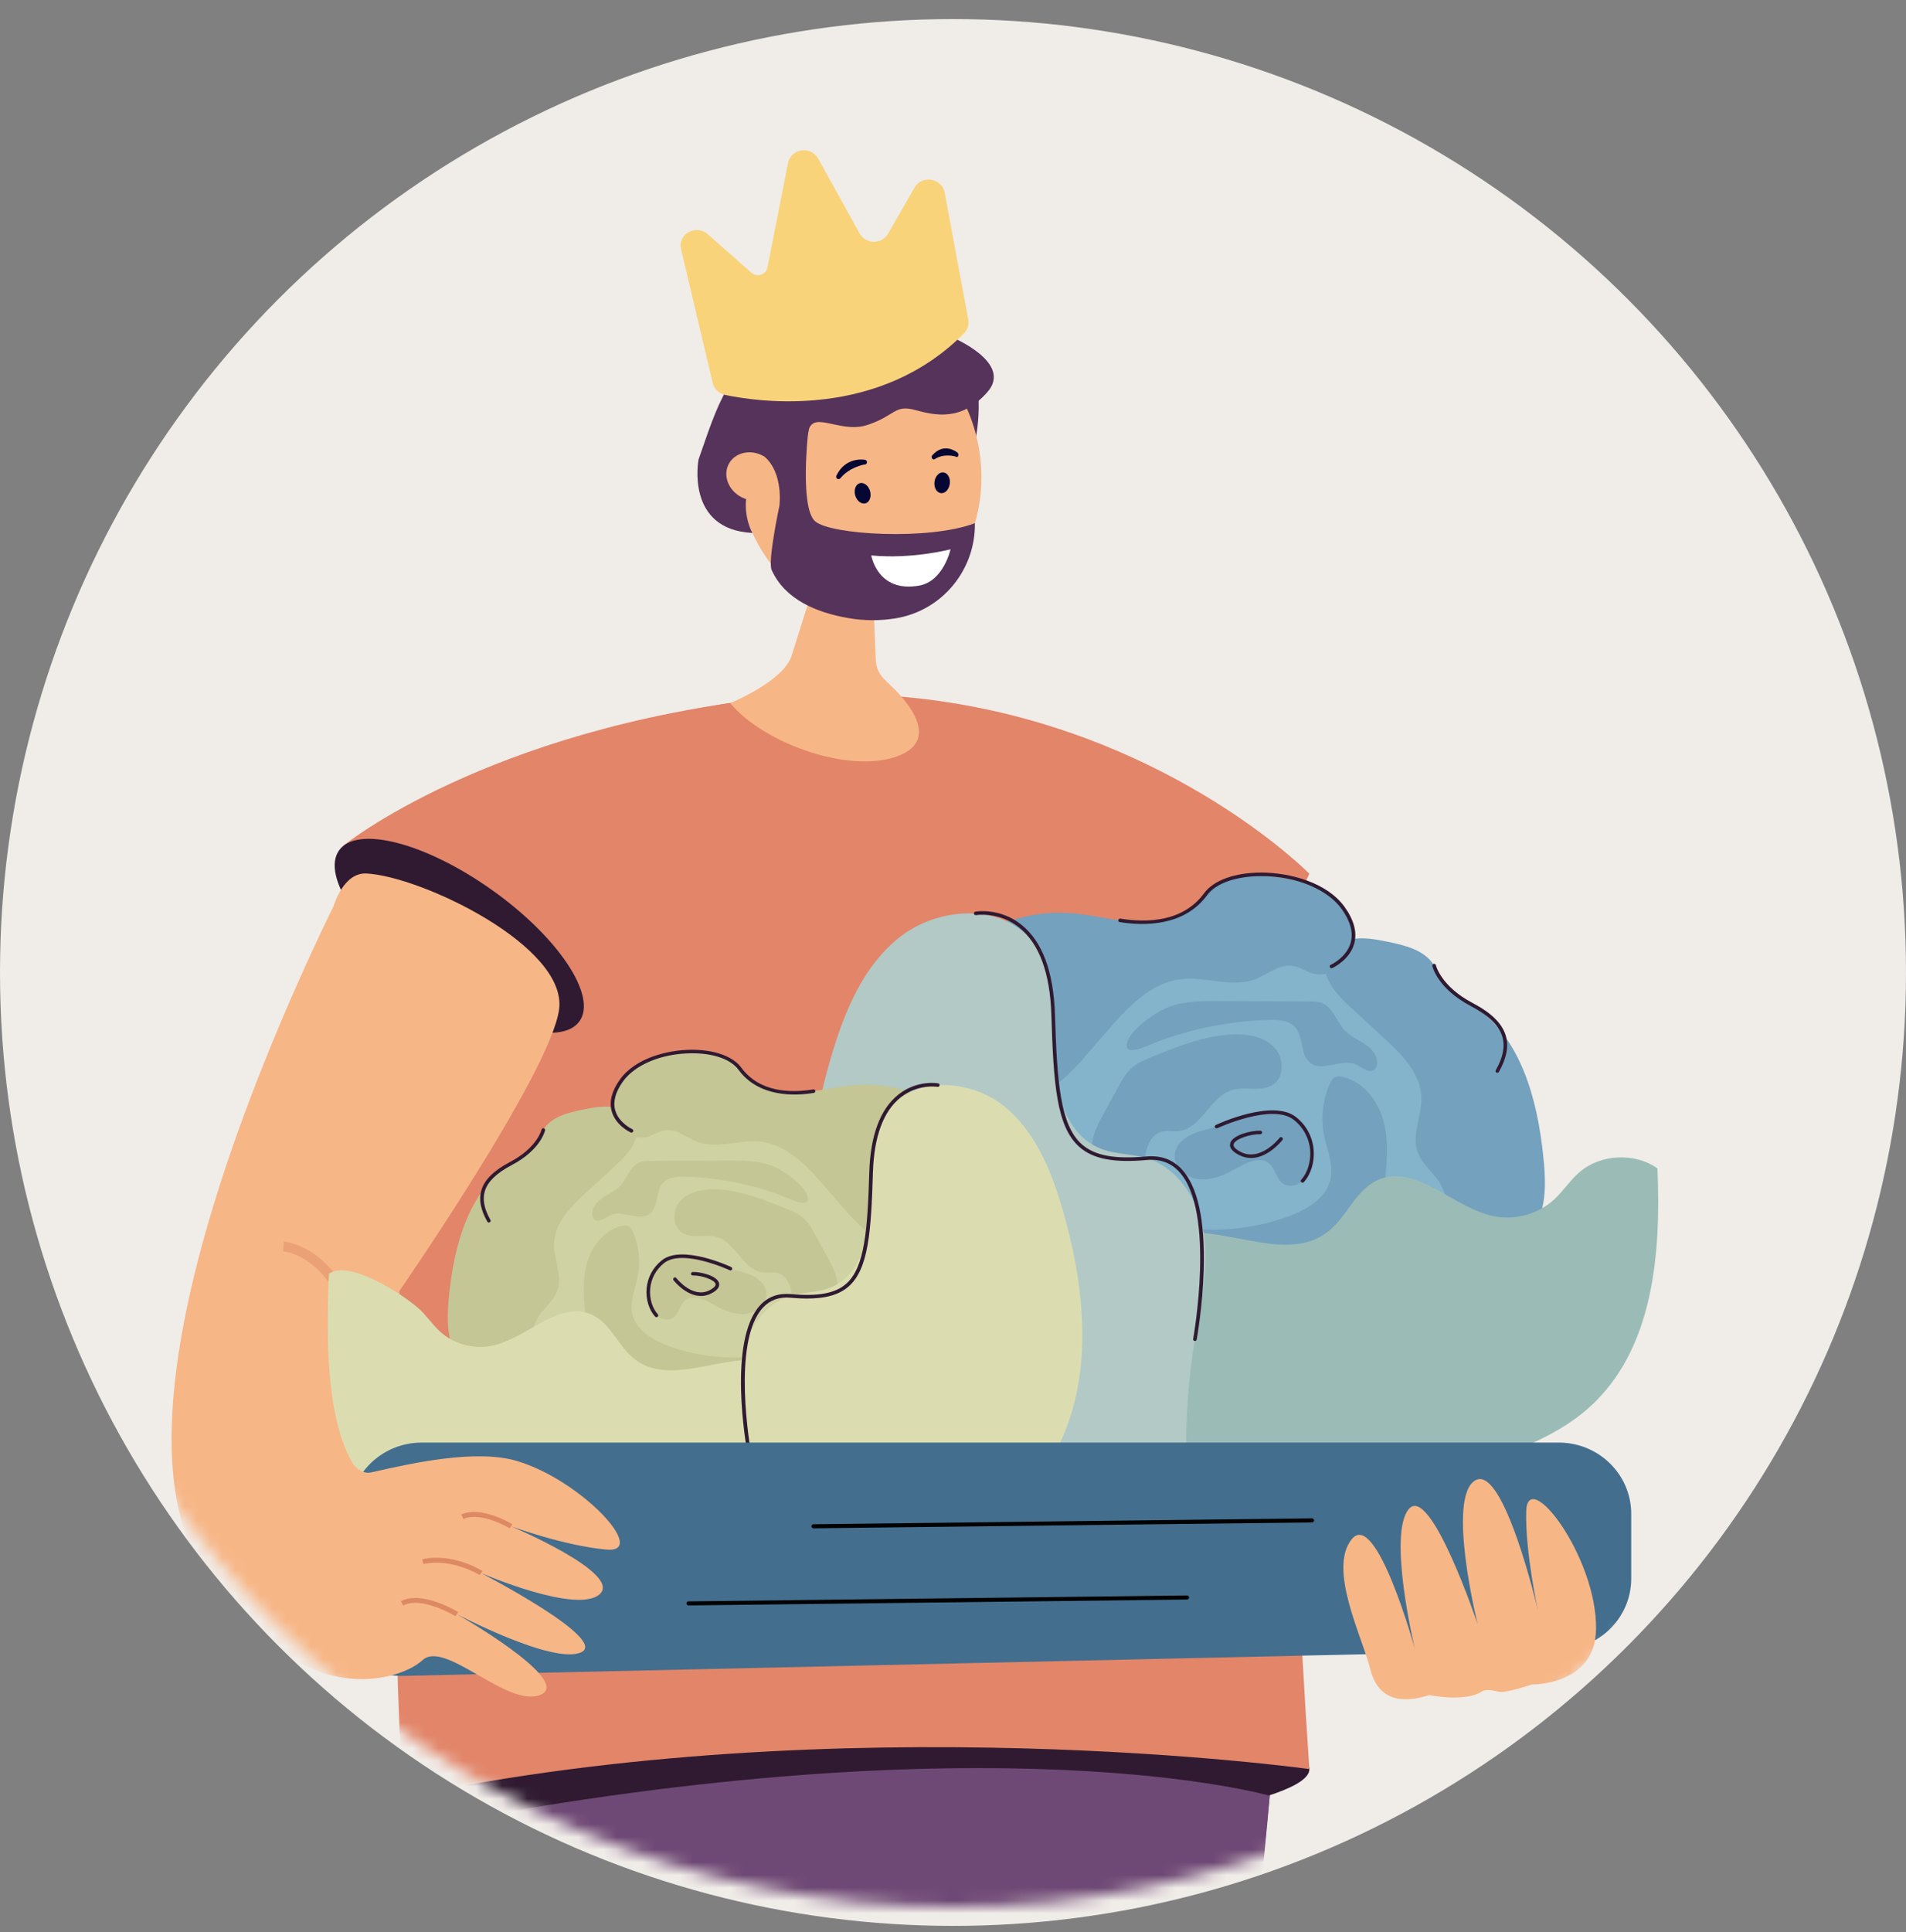
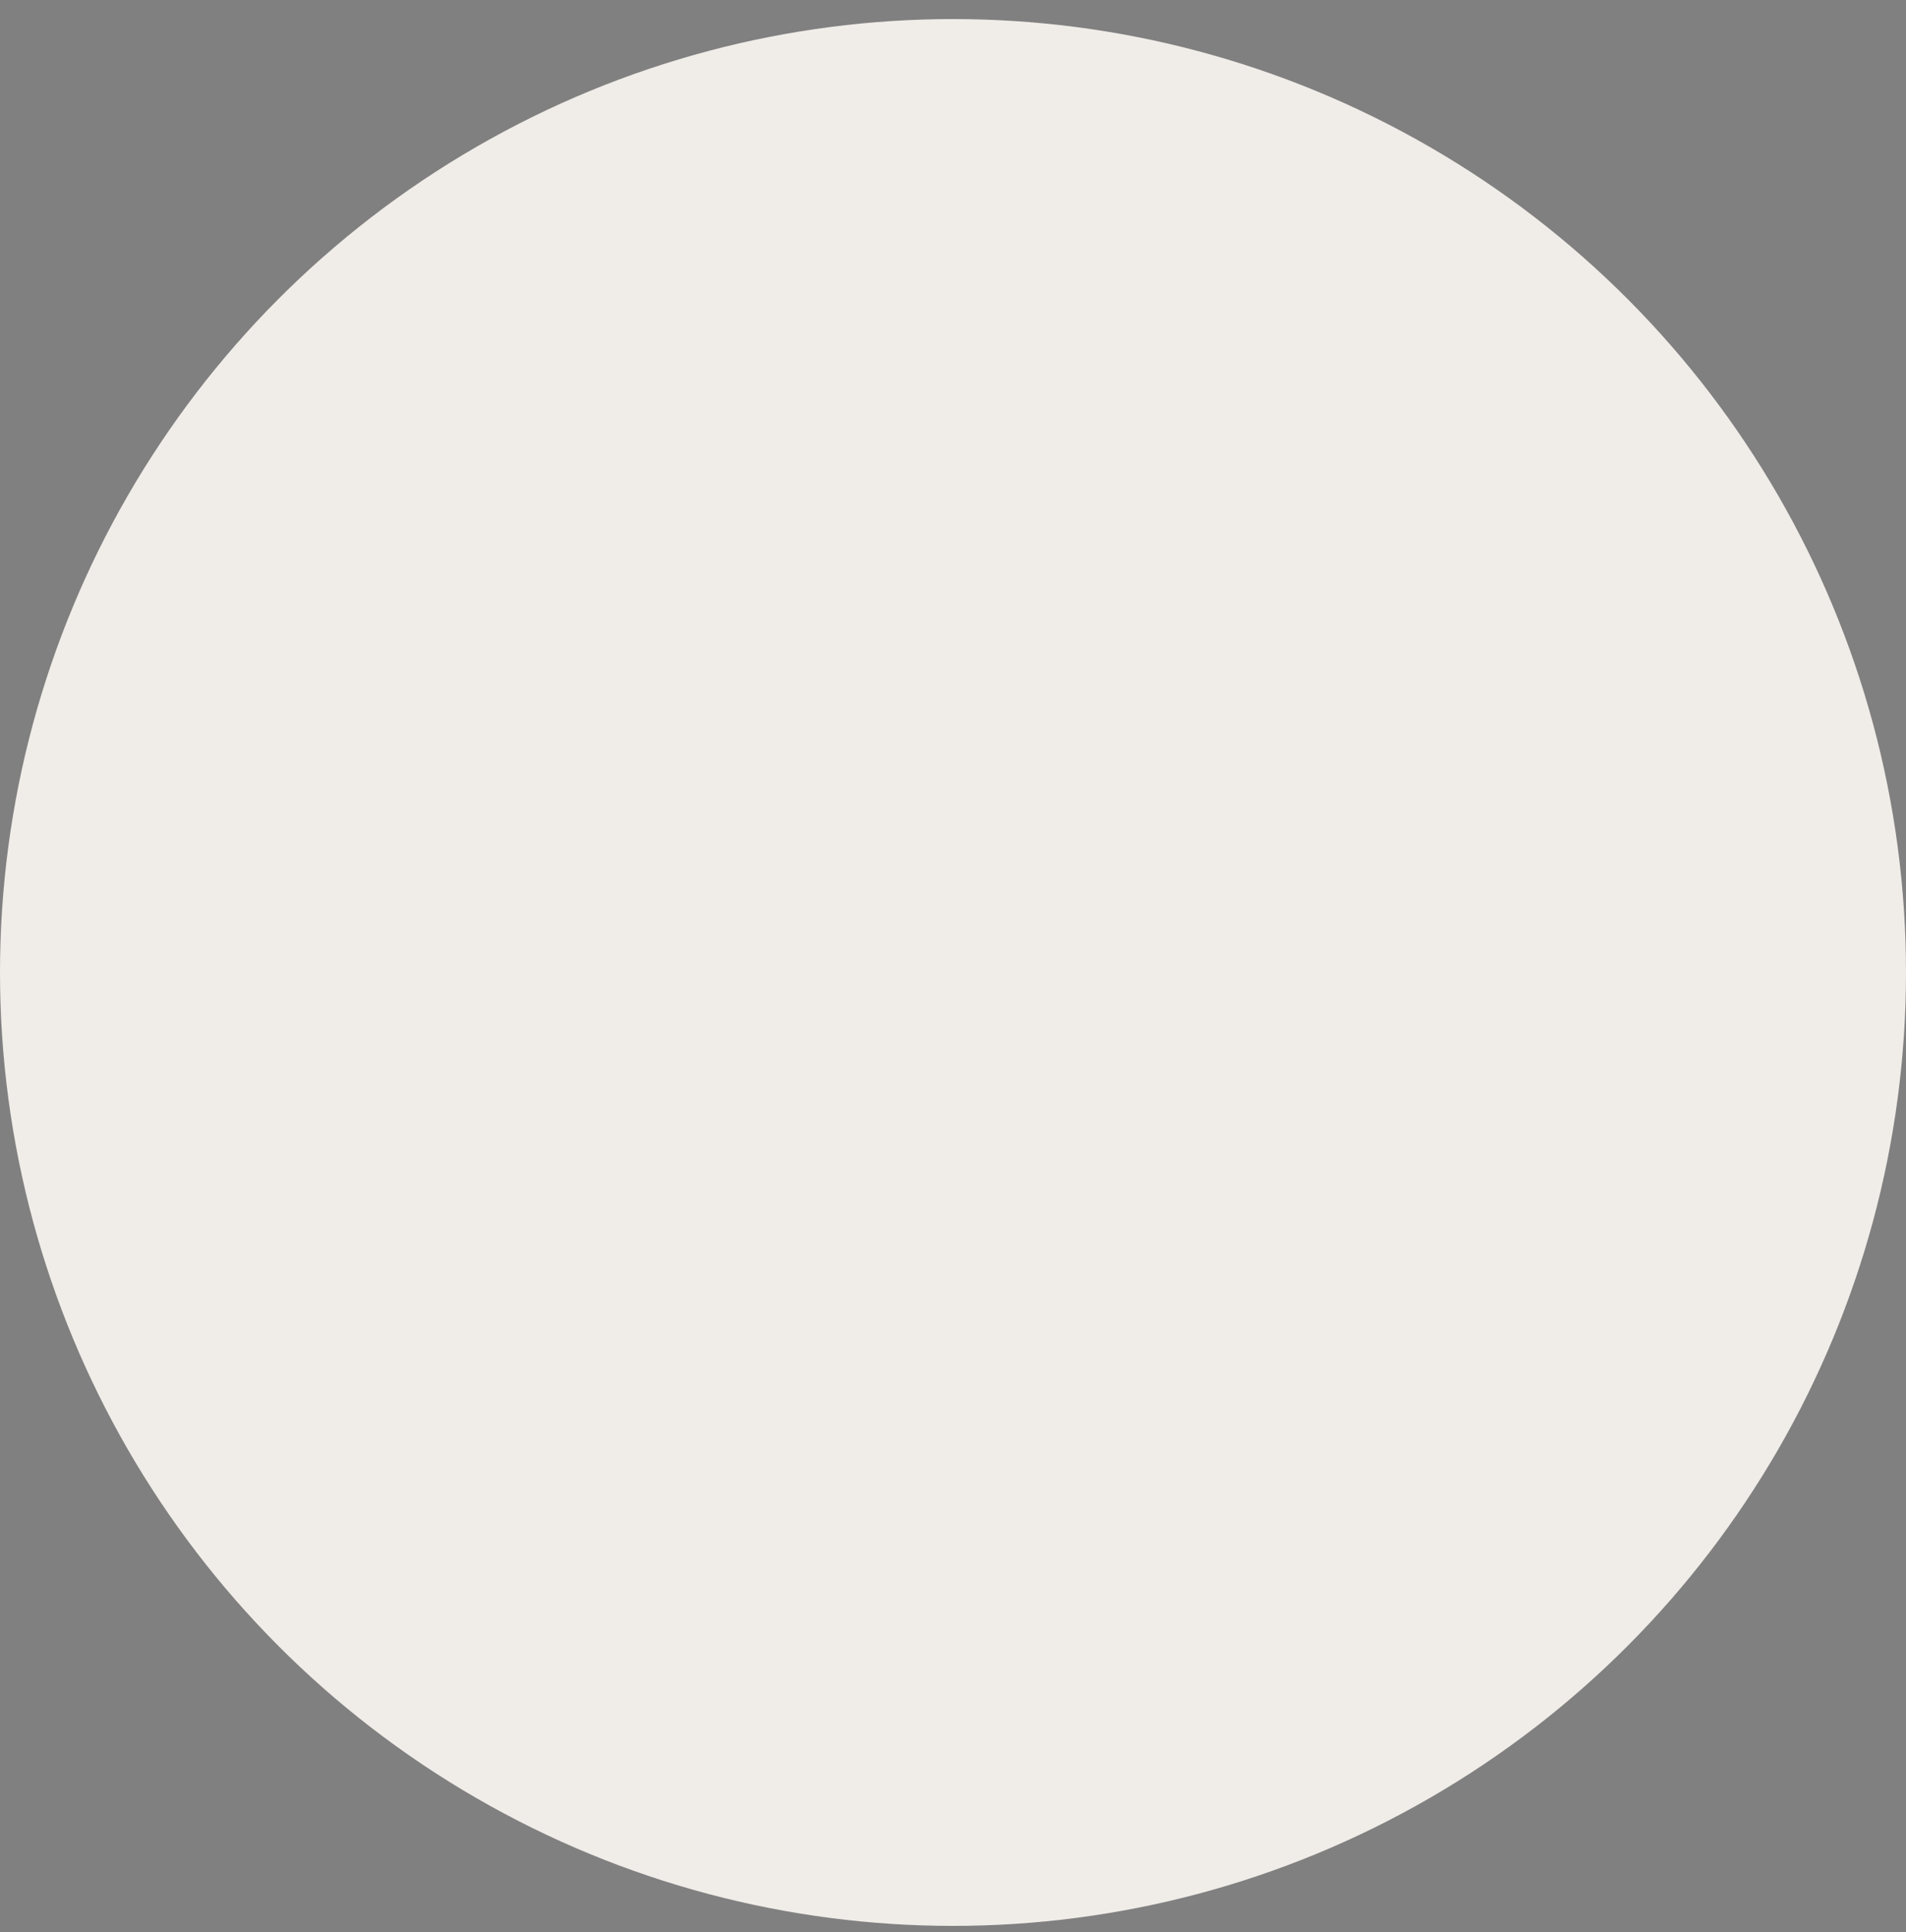
<svg xmlns="http://www.w3.org/2000/svg" width="150" height="152" viewBox="0 0 150 152" fill="none">
  <rect x="0" y="0" width="150" height="152" fill="#808080" stroke="none" />
  <circle cx="75" cy="76.5" r="75" fill="#F0ECE8" />
  <mask id="mask0_4240_33112" style="mask-type:alpha" maskUnits="userSpaceOnUse" x="0" y="0" width="150" height="150">
-     <circle cx="75" cy="75" r="75" fill="#F0ECE8" />
-   </mask>
+     </mask>
  <g mask="url(#mask0_4240_33112)">
    <path d="M27.566 68.665C27.566 68.665 2.256 116.636 19.544 126.974L28.16 118.014C28.16 118.014 27.943 109.858 30.306 104.588C32.672 99.318 39.219 76.024 39.219 76.024C39.219 76.024 34.392 67.758 27.566 68.662V68.665Z" fill="#F7B686" />
    <g opacity="0.5">
      <path d="M27.77 105.478L28.535 105.32C26.997 98.102 22.53 97.683 22.338 97.669L22.279 98.435C22.443 98.449 26.361 98.858 27.77 105.478Z" fill="#E08B65" />
    </g>
    <path d="M101.011 118.427C101.011 118.427 101.668 139.965 94.674 181.278C89.627 211.102 83.667 241.16 80.742 255.569C79.697 260.722 75.286 264.491 70.06 264.697L67.25 264.807C61.598 265.031 57.012 260.259 57.425 254.586L64.517 157.105L66.264 125.02L101.007 118.427H101.011Z" fill="#6F4975" />
    <path d="M69.905 118.427C69.905 118.427 70.562 139.965 63.569 181.278C58.521 211.102 52.562 241.16 49.636 255.569C48.591 260.722 44.18 264.491 38.955 264.697L36.145 264.807C30.493 265.031 25.907 260.259 26.319 254.586L33.411 157.105L35.159 125.02L69.902 118.427H69.905Z" fill="#6F4975" />
    <path d="M31.722 142.03C31.788 144.628 47.776 145.662 67.545 145.054C87.314 144.449 103.113 141.759 103.047 139.162C102.98 136.564 87.07 135.039 67.3 135.644C47.531 136.248 31.656 139.43 31.722 142.03Z" fill="#2F1A31" />
    <path d="M36.559 68.47C36.559 68.47 40.055 54.851 65.85 54.714C103.046 54.514 99.604 88.111 103.043 139.164C103.043 139.164 66.402 134.069 31.701 141.394C31.701 141.394 28.482 89.283 36.559 68.47Z" fill="#E28569" />
    <path d="M27.038 66.514L43.885 75.677C43.885 75.677 80.775 78.968 90.565 77.385C100.359 75.797 103.043 68.73 103.043 68.73C103.043 68.73 92.613 58.125 74.885 55.29C73.221 55.022 71.491 54.823 69.701 54.71C66.696 54.521 63.683 54.559 60.74 54.885C38.272 57.372 27.035 66.514 27.035 66.514H27.038Z" fill="#E28569" />
    <path d="M62.295 51.594L64.242 45.416L64.808 43.62L68.139 33.045L68.576 43.561L68.838 49.876L68.922 51.875C68.978 53.233 69.82 53.518 70.844 54.696C71.26 55.174 73.913 58.07 70.9 59.379C67.146 61.011 60.131 58.541 57.464 55.308C57.485 55.304 61.662 53.593 62.291 51.597L62.295 51.594Z" fill="#F7B686" />
    <path d="M99.93 141.264C99.93 141.264 78.507 135.07 34.142 143.573L33.799 149.846L98.836 152.107L99.93 141.264Z" fill="#6F4975" />
    <path d="M26.684 66.896C25.265 68.889 28.348 73.513 33.573 77.223C38.799 80.934 44.185 82.329 45.604 80.336C47.023 78.343 43.94 73.719 38.715 70.009C33.489 66.298 28.103 64.903 26.684 66.892V66.896Z" fill="#2F1A31" />
-     <path d="M76.722 29.077C76.722 29.077 77.4 31.637 76.722 34.846C76.044 38.054 72.724 30.166 72.724 30.166L76.722 29.077Z" fill="#56335B" />
    <path d="M77.116 35.769C76.288 29.564 71.374 25.084 66.138 25.757C60.902 26.434 57.33 32.01 58.161 38.215C58.99 44.42 63.904 48.9 69.14 48.226C74.376 47.549 77.945 41.973 77.12 35.769H77.116Z" fill="#F7B686" />
-     <path d="M68.143 36.518C68.192 36.487 68.227 36.436 68.234 36.374C68.241 36.267 68.164 36.178 68.056 36.168C67.993 36.164 66.549 35.91 65.822 37.418C65.777 37.514 65.815 37.628 65.91 37.672C66.007 37.721 66.102 37.669 66.168 37.587C66.843 36.769 67.972 36.542 68.024 36.545C68.066 36.549 68.108 36.539 68.143 36.515V36.518Z" fill="#060633" />
+     <path d="M68.143 36.518C68.192 36.487 68.227 36.436 68.234 36.374C68.241 36.267 68.164 36.178 68.056 36.168C67.993 36.164 66.549 35.91 65.822 37.418C66.007 37.721 66.102 37.669 66.168 37.587C66.843 36.769 67.972 36.542 68.024 36.545C68.066 36.549 68.108 36.539 68.143 36.515V36.518Z" fill="#060633" />
    <path d="M67.302 38.96C67.425 39.4 67.785 39.685 68.11 39.596C68.431 39.51 68.596 39.084 68.477 38.644C68.355 38.204 67.995 37.919 67.67 38.009C67.344 38.094 67.184 38.52 67.302 38.96Z" fill="#060633" />
    <path d="M75.311 35.952C75.357 35.945 75.395 35.911 75.416 35.856C75.451 35.763 75.416 35.65 75.343 35.598C75.297 35.567 74.305 34.753 73.368 35.818C73.308 35.887 73.305 36.004 73.364 36.083C73.424 36.165 73.508 36.158 73.578 36.11C74.291 35.643 75.182 35.901 75.217 35.925C75.248 35.945 75.28 35.952 75.311 35.945V35.952Z" fill="#060633" />
    <path d="M73.543 37.904C73.487 38.354 73.711 38.752 74.043 38.794C74.375 38.835 74.693 38.502 74.749 38.051C74.805 37.601 74.585 37.203 74.249 37.162C73.917 37.12 73.599 37.454 73.543 37.904Z" fill="#060633" />
    <path d="M54.974 36.148C54.974 36.148 53.911 41.662 59.214 41.923C59.214 41.923 56.47 37.141 63.576 34.231C63.576 34.231 65.173 24.817 62.052 26.233C57.284 28.397 56.375 32.231 54.974 36.145V36.148Z" fill="#56335B" />
-     <path d="M58.184 39.014C59.152 39.618 60.386 39.419 60.938 38.57C61.49 37.718 61.151 36.536 60.18 35.932C59.212 35.327 57.978 35.523 57.425 36.375C56.873 37.227 57.212 38.409 58.184 39.014Z" fill="#F7B686" />
    <path d="M63.579 34.233C63.579 34.233 62.961 39.923 64.139 40.998C65.317 42.073 73.094 42.537 76.722 41.156C76.781 44.808 74.163 48.034 70.497 48.639C69.284 48.838 68.029 48.842 66.785 48.625C64.243 48.189 61.772 47.155 60.727 44.839C60.409 44.135 61.336 39.799 61.336 39.799C61.336 39.799 61.685 37.253 60.178 35.931C60.178 35.931 61.916 34.395 63.579 34.233Z" fill="#56335B" />
    <path d="M74.805 43.209C74.805 43.209 71.823 44.003 68.569 43.693C68.569 43.693 69.048 46.655 72.341 46.067C74.256 45.724 74.805 43.212 74.805 43.212V43.209Z" fill="white" />
-     <path d="M74.875 26.507C74.875 26.507 79.751 28.51 77.713 30.836C75.675 33.158 73.632 32.689 72 32.249C70.368 31.81 70.45 32.718 68.23 33.44C66.011 34.161 63.725 32.021 63.578 34.237L55.903 34.443C55.903 34.443 58.293 26.349 65.197 25.067C72.1 23.786 74.871 26.51 74.871 26.51L74.875 26.507Z" fill="#56335B" />
    <path d="M88.585 76.665C89.179 76.205 89.78 75.741 90.472 75.439C91.525 74.975 92.709 74.923 93.863 74.879C97.557 74.727 101.392 74.604 104.793 76.029C109.029 77.809 111.898 81.691 114.548 85.395C115.964 87.37 117.418 89.449 117.767 91.84C118.449 96.53 114.485 100.9 109.92 102.429C105.359 103.957 100.375 103.349 95.597 102.721C93.405 102.432 91.213 102.147 89.022 101.858C86.268 101.498 83.384 101.085 81.144 99.471C80.654 99.117 80.193 98.694 79.934 98.155C79.613 97.478 79.651 96.695 79.697 95.949C79.903 92.469 79.274 87.769 80.689 84.591C82.245 81.1 85.978 79.221 88.582 76.662L88.585 76.665Z" fill="#83B4CC" />
    <path d="M113.027 92.645C112.478 91.978 111.807 91.363 111.541 90.546C111.097 89.188 111.912 87.746 111.866 86.316C111.807 84.434 110.311 82.939 108.913 81.651C108 80.809 107.085 79.971 106.172 79.129C105.078 78.119 103.88 76.731 104.404 75.346C104.718 74.515 105.61 73.996 106.504 73.862C107.399 73.725 108.312 73.903 109.196 74.082C110.587 74.36 112.142 74.749 112.866 75.951C113.093 76.329 113.215 76.762 113.446 77.14C113.974 78.009 114.97 78.463 115.83 79.019C119.682 81.527 120.989 86.45 121.454 90.965C121.622 92.579 121.712 94.252 121.153 95.778C120.524 97.492 118.14 100.203 116.026 99.124C114.159 98.172 114.404 94.321 113.027 92.638V92.645Z" fill="#74A1BD" />
    <path d="M86.087 90.932C85.685 89.884 86.237 88.74 86.776 87.757C87.198 86.988 87.618 86.215 88.041 85.445C88.296 84.974 88.562 84.497 88.946 84.122C89.456 83.624 90.145 83.343 90.813 83.075C92.822 82.267 94.881 81.45 97.052 81.374C98.205 81.333 99.46 81.549 100.26 82.367C101.061 83.184 101.124 84.734 100.148 85.346C99.236 85.916 98.009 85.438 96.975 85.741C95.224 86.256 94.563 88.795 92.746 88.977C92.326 89.018 91.893 88.918 91.48 89.011C90.414 89.255 90.075 90.585 90.1 91.66C90.127 92.808 90.334 93.952 90.711 95.037C90.837 95.405 90.994 95.779 91.295 96.03C91.592 96.278 91.987 96.37 92.371 96.442C95.398 97.009 98.579 96.734 101.459 95.666C102.871 95.14 104.346 94.261 104.692 92.818C104.975 91.65 104.43 90.461 104.2 89.279C103.941 87.936 104.102 86.514 104.654 85.256C104.738 85.067 104.836 84.875 105.014 84.768C105.227 84.641 105.496 84.672 105.737 84.734C107.338 85.132 108.46 86.624 108.88 88.194C109.299 89.764 109.142 91.42 108.981 93.034C108.733 95.529 108.278 98.37 106.125 99.71C105.283 100.235 104.283 100.448 103.301 100.62C99.733 101.239 96.08 101.386 92.473 101.063C91.655 100.991 90.82 100.888 90.093 100.514C88.32 99.603 87.845 97.531 87.688 95.735C87.611 94.872 87.775 93.955 87.485 93.13C87.192 92.303 86.398 91.76 86.084 90.939L86.087 90.932Z" fill="#74A1BD" />
-     <path d="M95.739 88.62C95.089 88.84 94.404 88.957 93.782 89.242C93.16 89.527 92.587 90.032 92.468 90.698C92.293 91.688 93.247 92.605 94.257 92.749C95.271 92.894 96.274 92.475 97.165 91.983C97.728 91.674 98.301 91.324 98.941 91.265C100.755 91.097 100.049 93.516 101.79 93.251C102.947 93.079 103.132 91.647 103.083 90.726C102.828 85.944 98.651 87.634 95.739 88.62Z" fill="#74A1BD" />
    <path d="M99.888 80.227C100.604 80.206 101.412 80.254 101.898 80.769C102.635 81.549 102.279 83.02 103.159 83.638C104.145 84.332 105.603 83.229 106.7 83.734C107.203 83.964 107.791 84.504 108.189 84.122C108.276 84.04 108.325 83.93 108.353 83.817C108.507 83.184 108.035 82.566 107.497 82.192C106.959 81.817 106.323 81.57 105.865 81.103C105.18 80.398 104.928 79.227 103.998 78.887C103.705 78.78 103.383 78.777 103.068 78.777C100.653 78.766 98.242 78.76 95.83 78.749C94.435 78.742 92.992 78.749 91.726 79.32C90.814 79.728 89 80.982 88.71 81.999C88.353 83.263 90.398 82.209 91.003 81.982C93.834 80.907 96.854 80.309 99.888 80.23V80.227Z" fill="#74A1BD" />
    <path d="M117.818 114.623C120.429 113.692 123.026 112.548 125.075 110.71C130.129 106.172 130.73 98.634 130.44 91.914C128.643 90.646 125.962 90.777 124.302 92.21C123.551 92.859 123.016 93.718 122.278 94.384C121.024 95.522 119.196 96.016 117.528 95.666C114.306 94.993 111.419 91.481 108.423 92.828C106.672 93.618 106.001 95.741 104.487 96.906C101.363 99.308 96.861 96.618 92.911 96.975C90.796 97.167 88.794 98.328 87.598 100.057C84.264 104.884 87.609 114.692 92.869 117.252C99.622 120.54 111.289 116.949 117.818 114.623Z" fill="#9BBCB6" />
    <path d="M85.835 82.607C86.258 82.119 86.677 81.631 87.1 81.14C88.708 79.274 90.564 77.275 93.035 77.017C94.933 76.821 96.926 77.708 98.715 77.052C99.736 76.677 100.662 75.815 101.739 75.98C102.284 76.066 102.752 76.409 103.28 76.567C104.807 77.021 106.457 75.626 106.594 74.063C106.73 72.499 105.678 71.015 104.322 70.194C102.962 69.37 101.344 69.091 99.76 68.899C98.75 68.775 97.691 68.689 96.74 69.05C95.304 69.596 94.427 71.036 93.112 71.826C90.543 73.372 87.279 72.073 84.276 71.836C81.092 71.585 77.82 72.668 75.433 74.757C74.29 75.76 73.322 77.031 73.014 78.505C72.707 79.979 73.172 81.669 74.413 82.552C75.454 83.294 76.817 83.397 77.852 84.156C78.575 84.686 79.026 85.977 79.907 86.266C82.113 86.977 84.619 84.016 85.832 82.607H85.835Z" fill="#74A1BD" />
    <path d="M79.049 118.799C77.221 118.463 75.306 118.088 73.873 116.92C72.433 115.745 71.706 113.955 70.769 112.358C69.483 110.162 67.735 108.252 66.435 106.067C62.429 99.32 63.184 90.81 65.362 83.296C66.403 79.713 67.868 76.023 70.832 73.7C73.799 71.378 78.658 71.034 81.115 73.879C83.121 76.201 82.88 79.593 82.915 82.636C82.95 85.684 83.796 89.288 86.69 90.384C87.823 90.813 89.084 90.762 90.241 91.112C92.863 91.909 94.446 94.647 94.782 97.324C95.117 100 94.474 102.687 94.037 105.349C93.628 107.854 93.397 110.386 93.356 112.925C93.324 114.752 94.09 117.937 92.88 119.559C90.57 122.654 82.223 119.387 79.042 118.803L79.049 118.799Z" fill="#B2C9C6" />
    <path d="M94.04 105.488C94.106 105.488 94.166 105.44 94.18 105.375C94.183 105.351 94.644 102.812 94.732 99.916C94.847 96.003 94.263 93.33 92.995 91.973C92.282 91.207 91.352 90.873 90.23 90.973C87.727 91.2 86.165 90.911 85.155 90.032C83.421 88.523 83.187 85.019 83.026 79.845C82.921 76.444 82.03 74.056 80.38 72.74C78.689 71.394 76.84 71.699 76.763 71.713C76.686 71.727 76.633 71.799 76.647 71.874C76.661 71.95 76.735 72.002 76.811 71.988C76.829 71.988 78.619 71.689 80.205 72.96C81.785 74.224 82.642 76.543 82.743 79.855C82.911 85.26 83.141 88.654 84.966 90.241C86.039 91.176 87.671 91.485 90.254 91.251C91.285 91.159 92.135 91.464 92.785 92.162C95.7 95.285 93.917 105.227 93.9 105.327C93.886 105.402 93.938 105.475 94.015 105.488C94.022 105.488 94.033 105.488 94.04 105.488Z" fill="#2F1A31" />
    <path d="M102.505 93.035C102.544 93.035 102.582 93.021 102.61 92.99C103.166 92.382 103.459 91.413 103.382 90.454C103.299 89.431 102.806 88.513 101.995 87.874C100.167 86.428 95.864 88.41 95.682 88.496C95.612 88.531 95.581 88.613 95.616 88.682C95.651 88.75 95.735 88.781 95.805 88.747C95.847 88.726 100.128 86.754 101.82 88.091C102.572 88.682 103.026 89.53 103.103 90.478C103.176 91.361 102.907 92.255 102.404 92.804C102.351 92.863 102.355 92.949 102.414 93C102.442 93.024 102.474 93.035 102.509 93.035H102.505Z" fill="#2F1A31" />
    <path d="M98.448 91.095C99.825 91.095 100.915 89.69 100.929 89.672C100.975 89.611 100.964 89.525 100.901 89.477C100.838 89.432 100.751 89.442 100.702 89.504C100.688 89.525 99.195 91.438 97.616 90.604C97.34 90.459 97.025 90.236 97.084 90.009C97.196 89.594 98.398 89.205 99.178 89.222C99.258 89.226 99.321 89.164 99.325 89.088C99.328 89.013 99.265 88.948 99.189 88.944C98.448 88.924 96.99 89.288 96.815 89.937C96.728 90.26 96.955 90.566 97.486 90.847C97.815 91.023 98.14 91.091 98.451 91.091L98.448 91.095Z" fill="#2F1A31" />
    <path d="M104.789 76.165C104.81 76.165 104.827 76.161 104.848 76.151C104.904 76.127 106.215 75.526 106.575 74.23C106.816 73.361 106.568 72.396 105.834 71.365C104.422 69.379 101.447 68.658 99.333 68.641H99.263C97.187 68.641 95.509 69.245 94.761 70.266C93.104 72.533 90.259 72.602 88.169 72.262C88.095 72.251 88.018 72.299 88.008 72.379C87.994 72.454 88.046 72.526 88.123 72.537C89.899 72.825 93.156 72.935 94.992 70.427C95.694 69.469 97.316 68.909 99.329 68.919C102.028 68.936 104.488 69.96 105.6 71.523C106.281 72.482 106.515 73.368 106.299 74.155C105.974 75.323 104.74 75.893 104.729 75.897C104.659 75.927 104.628 76.01 104.659 76.082C104.684 76.134 104.733 76.165 104.789 76.165Z" fill="#2F1A31" />
    <path d="M117.84 84.389C117.889 84.389 117.938 84.362 117.962 84.317C118.574 83.231 118.749 82.297 118.501 81.462C118.214 80.51 117.365 79.672 115.897 78.903C113.39 77.583 113.006 75.945 113.002 75.927C112.985 75.852 112.912 75.804 112.835 75.821C112.758 75.838 112.709 75.91 112.726 75.986C112.74 76.058 113.128 77.762 115.764 79.15C117.162 79.885 117.966 80.668 118.231 81.545C118.459 82.307 118.291 83.17 117.718 84.186C117.679 84.255 117.704 84.338 117.773 84.376C117.794 84.386 117.819 84.393 117.843 84.393L117.84 84.389Z" fill="#2F1A31" />
    <path d="M63.656 89.498C63.146 89.103 62.625 88.701 62.031 88.443C61.122 88.045 60.105 88 59.112 87.959C55.932 87.832 52.629 87.722 49.703 88.952C46.054 90.484 43.586 93.827 41.304 97.015C40.088 98.716 38.833 100.506 38.532 102.564C37.945 106.6 41.36 110.362 45.289 111.678C49.217 112.994 53.506 112.472 57.62 111.929C59.507 111.682 61.395 111.434 63.282 111.187C65.652 110.874 68.137 110.52 70.063 109.129C70.486 108.823 70.885 108.462 71.105 107.995C71.381 107.411 71.349 106.738 71.311 106.095C71.133 103.1 71.674 99.052 70.458 96.318C69.119 93.311 65.904 91.693 63.663 89.491L63.656 89.498Z" fill="#CFD3A3" />
    <path d="M42.604 103.259C43.076 102.685 43.656 102.156 43.883 101.452C44.264 100.284 43.565 99.04 43.604 97.813C43.656 96.192 44.942 94.907 46.148 93.797C46.935 93.072 47.721 92.351 48.508 91.626C49.451 90.757 50.482 89.561 50.031 88.369C49.759 87.651 48.993 87.204 48.221 87.091C47.448 86.974 46.666 87.129 45.904 87.28C44.705 87.52 43.366 87.853 42.744 88.891C42.548 89.218 42.443 89.588 42.244 89.915C41.79 90.664 40.93 91.052 40.192 91.533C36.879 93.691 35.75 97.93 35.348 101.819C35.205 103.207 35.124 104.65 35.606 105.963C36.148 107.44 38.2 109.773 40.021 108.842C41.629 108.02 41.416 104.705 42.604 103.259Z" fill="#C4C695" />
    <path d="M65.799 101.786C66.145 100.885 65.67 99.899 65.205 99.051C64.842 98.388 64.478 97.725 64.118 97.062C63.898 96.656 63.671 96.247 63.339 95.924C62.898 95.495 62.307 95.251 61.731 95.021C60.001 94.327 58.225 93.623 56.358 93.557C55.362 93.519 54.286 93.709 53.597 94.413C52.905 95.117 52.853 96.45 53.692 96.976C54.475 97.467 55.534 97.055 56.425 97.316C57.931 97.759 58.501 99.948 60.067 100.102C60.431 100.136 60.801 100.051 61.157 100.133C62.077 100.343 62.367 101.487 62.346 102.414C62.322 103.404 62.143 104.386 61.818 105.321C61.71 105.637 61.574 105.96 61.315 106.176C61.06 106.389 60.717 106.468 60.389 106.53C57.785 107.018 55.044 106.784 52.563 105.86C51.346 105.407 50.078 104.651 49.777 103.411C49.536 102.404 50.004 101.38 50.2 100.363C50.423 99.205 50.284 97.982 49.808 96.9C49.739 96.739 49.651 96.57 49.497 96.481C49.316 96.374 49.081 96.398 48.875 96.45C47.498 96.794 46.53 98.079 46.17 99.429C45.81 100.779 45.943 102.205 46.082 103.596C46.296 105.743 46.687 108.19 48.54 109.344C49.263 109.797 50.126 109.979 50.972 110.127C54.045 110.656 57.187 110.787 60.294 110.509C60.997 110.447 61.717 110.357 62.342 110.034C63.866 109.251 64.275 107.468 64.412 105.919C64.478 105.176 64.335 104.386 64.586 103.675C64.838 102.964 65.523 102.493 65.792 101.786H65.799Z" fill="#C4C695" />
    <path d="M57.485 99.794C58.044 99.983 58.635 100.083 59.17 100.33C59.705 100.574 60.201 101.011 60.302 101.584C60.453 102.436 59.631 103.223 58.761 103.35C57.891 103.474 57.024 103.113 56.258 102.691C55.773 102.423 55.283 102.12 54.727 102.072C53.165 101.928 53.773 104.01 52.274 103.783C51.278 103.635 51.12 102.402 51.162 101.608C51.383 97.489 54.976 98.946 57.485 99.794Z" fill="#C4C695" />
    <path d="M53.921 92.567C53.302 92.549 52.61 92.587 52.191 93.034C51.558 93.704 51.862 94.972 51.103 95.504C50.254 96.102 48.999 95.15 48.056 95.586C47.622 95.786 47.115 96.249 46.773 95.923C46.699 95.854 46.657 95.755 46.633 95.659C46.5 95.116 46.906 94.583 47.37 94.26C47.835 93.937 48.381 93.728 48.776 93.322C49.366 92.718 49.583 91.708 50.383 91.416C50.635 91.323 50.911 91.323 51.184 91.319C53.264 91.309 55.34 91.302 57.419 91.295C58.618 91.292 59.863 91.295 60.953 91.787C61.74 92.141 63.302 93.216 63.55 94.095C63.858 95.184 62.096 94.278 61.575 94.078C59.139 93.154 56.539 92.639 53.928 92.57L53.921 92.567Z" fill="#C4C695" />
    <path d="M38.479 122.182C36.232 121.382 33.428 117.919 31.066 117.547C25.466 116.665 25.637 105.987 25.889 100.198C27.434 99.105 31.468 101.651 32.897 102.884C33.544 103.444 34.005 104.183 34.638 104.757C35.718 105.736 37.291 106.162 38.727 105.86C41.503 105.279 43.988 102.256 46.567 103.417C48.074 104.097 48.65 105.925 49.958 106.928C52.645 108.996 56.525 106.677 59.923 106.986C61.744 107.151 63.467 108.155 64.498 109.639C67.371 113.792 64.491 122.237 59.961 124.443C54.145 127.274 44.103 124.185 38.479 122.179V122.182Z" fill="#DBDDB1" />
    <path d="M66.011 94.618C65.648 94.196 65.288 93.776 64.924 93.354C63.54 91.749 61.943 90.028 59.814 89.805C58.178 89.637 56.465 90.399 54.924 89.836C54.043 89.513 53.246 88.771 52.32 88.915C51.848 88.987 51.446 89.286 50.992 89.42C49.678 89.808 48.255 88.609 48.14 87.263C48.021 85.919 48.926 84.641 50.097 83.934C51.268 83.226 52.663 82.982 54.026 82.817C54.896 82.71 55.808 82.638 56.626 82.948C57.864 83.418 58.619 84.659 59.748 85.335C61.96 86.665 64.77 85.548 67.353 85.346C70.097 85.129 72.914 86.06 74.966 87.86C75.948 88.723 76.784 89.819 77.046 91.09C77.311 92.361 76.909 93.814 75.84 94.574C74.942 95.213 73.771 95.302 72.879 95.955C72.254 96.412 71.869 97.525 71.111 97.769C69.209 98.38 67.056 95.831 66.011 94.618Z" fill="#C4C695" />
    <path d="M71.863 125.783C73.436 125.495 75.086 125.172 76.32 124.165C77.56 123.155 78.186 121.613 78.99 120.238C80.098 118.349 81.601 116.707 82.719 114.82C86.169 109.011 85.519 101.683 83.642 95.213C82.747 92.128 81.486 88.954 78.931 86.951C76.376 84.951 72.192 84.656 70.077 87.106C68.35 89.105 68.557 92.025 68.525 94.647C68.494 97.271 67.767 100.374 65.275 101.315C64.299 101.683 63.212 101.638 62.216 101.94C59.958 102.628 58.595 104.984 58.309 107.29C58.018 109.595 58.574 111.907 58.948 114.199C59.301 116.353 59.497 118.534 59.535 120.719C59.563 122.293 58.903 125.035 59.944 126.429C61.933 129.095 69.119 126.282 71.856 125.777L71.863 125.783Z" fill="#DBDDB1" />
    <path d="M58.952 114.338C58.952 114.338 58.969 114.338 58.976 114.338C59.053 114.325 59.106 114.253 59.092 114.177C59.074 114.091 57.543 105.543 60.046 102.86C60.602 102.262 61.329 102.001 62.206 102.084C64.436 102.286 65.844 102.015 66.774 101.211C68.351 99.84 68.553 96.913 68.697 92.254C68.784 89.406 69.518 87.414 70.878 86.328C72.241 85.242 73.765 85.497 73.779 85.497C73.856 85.51 73.929 85.459 73.943 85.383C73.957 85.308 73.905 85.236 73.828 85.222C73.761 85.208 72.16 84.943 70.696 86.108C69.27 87.245 68.501 89.307 68.41 92.241C68.274 96.69 68.071 99.703 66.585 100.995C65.722 101.747 64.38 101.994 62.23 101.798C61.259 101.713 60.455 102.001 59.833 102.664C57.236 105.451 58.742 113.864 58.809 114.218C58.822 114.287 58.882 114.332 58.948 114.332L58.952 114.338Z" fill="#2F1A31" />
    <path d="M51.662 103.615C51.697 103.615 51.729 103.601 51.757 103.58C51.816 103.529 51.819 103.439 51.767 103.384C51.337 102.914 51.106 102.151 51.169 101.395C51.236 100.584 51.627 99.859 52.267 99.355C53.714 98.21 57.388 99.904 57.422 99.921C57.492 99.956 57.576 99.921 57.611 99.856C57.646 99.787 57.611 99.705 57.545 99.671C57.388 99.598 53.672 97.884 52.089 99.138C51.386 99.695 50.96 100.488 50.886 101.375C50.82 102.203 51.075 103.048 51.557 103.573C51.585 103.604 51.624 103.618 51.662 103.618V103.615Z" fill="#2F1A31" />
    <path d="M55.159 101.949C55.428 101.949 55.712 101.887 55.998 101.736C56.467 101.488 56.662 101.217 56.585 100.928C56.431 100.358 55.156 100.045 54.52 100.059C54.443 100.059 54.38 100.124 54.383 100.2C54.383 100.275 54.443 100.341 54.53 100.334C55.18 100.32 56.222 100.657 56.313 100.997C56.365 101.189 56.054 101.385 55.865 101.485C54.516 102.196 53.247 100.561 53.233 100.543C53.188 100.482 53.097 100.468 53.034 100.516C52.971 100.561 52.961 100.65 53.006 100.712C53.017 100.726 53.964 101.945 55.159 101.945V101.949Z" fill="#2F1A31" />
    <path d="M49.698 89.093C49.751 89.093 49.803 89.062 49.828 89.01C49.859 88.942 49.828 88.859 49.758 88.825C49.747 88.822 48.692 88.334 48.416 87.337C48.23 86.668 48.433 85.908 49.013 85.091C49.968 83.747 52.082 82.871 54.396 82.857C56.133 82.837 57.517 83.328 58.115 84.149C59.702 86.317 62.512 86.224 64.046 85.974C64.123 85.96 64.176 85.888 64.162 85.812C64.148 85.736 64.071 85.685 63.998 85.699C62.201 85.991 59.761 85.929 58.342 83.988C57.696 83.105 56.245 82.579 54.452 82.579H54.392C52.565 82.593 49.999 83.215 48.779 84.933C48.146 85.826 47.93 86.661 48.139 87.416C48.454 88.54 49.59 89.062 49.635 89.083C49.653 89.093 49.674 89.096 49.695 89.096L49.698 89.093Z" fill="#2F1A31" />
    <path d="M38.47 96.17C38.494 96.17 38.515 96.163 38.54 96.153C38.61 96.115 38.634 96.029 38.596 95.964C38.103 95.095 37.96 94.353 38.155 93.703C38.379 92.954 39.071 92.284 40.27 91.652C42.545 90.457 42.881 88.979 42.895 88.917C42.912 88.842 42.863 88.77 42.786 88.752C42.71 88.735 42.636 88.783 42.619 88.859C42.619 88.873 42.287 90.278 40.137 91.408C38.868 92.075 38.131 92.8 37.886 93.624C37.669 94.349 37.82 95.16 38.351 96.098C38.376 96.142 38.424 96.17 38.473 96.17H38.47Z" fill="#2F1A31" />
    <path d="M122.8 129.782L31.731 131.833C28.036 131.916 25.24 128.58 26.03 125.031L27.617 117.888C28.19 115.315 30.507 113.48 33.188 113.48H122.671C125.82 113.48 128.375 115.988 128.375 119.087V124.179C128.375 127.226 125.9 129.714 122.804 129.782H122.8Z" fill="#436E8E" />
    <path d="M26.05 111.617C26.05 111.617 27.357 116.245 29.21 115.826C32.464 115.087 37.497 113.964 40.723 114.939C45.788 116.472 51.076 122.192 47.735 121.897C44.39 121.601 40.223 120.065 40.223 120.065C40.223 120.065 48.972 123.759 47.207 125.394C45.442 127.029 37.867 123.748 37.867 123.748C37.867 123.748 47.92 128.957 45.742 129.974C43.565 130.991 35.959 126.978 35.959 126.978C35.959 126.978 45.113 132.193 42.558 133.313C40.003 134.433 35.022 128.957 33.257 130.592C31.492 132.227 24.687 134.059 19.308 126.978L26.057 111.617H26.05Z" fill="#F7B686" />
    <path d="M40.118 120.227L40.324 119.901C40.226 119.842 37.892 118.437 36.301 119.138L36.462 119.488C37.867 118.873 40.097 120.213 40.121 120.227H40.118Z" fill="#DD8964" />
    <path d="M37.755 123.907L37.969 123.584C37.874 123.526 35.637 122.127 33.233 122.66L33.32 123.034C35.56 122.536 37.735 123.893 37.759 123.907H37.755Z" fill="#DD8964" />
    <path d="M35.849 127.14L36.055 126.813C35.939 126.741 33.178 125.078 31.549 125.965L31.738 126.301C33.171 125.521 35.821 127.122 35.849 127.14Z" fill="#DD8964" />
    <path d="M26.286 71.194C26.286 71.194 27.034 68.624 28.834 68.713C33.13 68.926 44.657 74.43 44 79.398C43.343 84.366 31.316 101.726 31.316 101.726L27.475 98.053L26.286 71.197V71.194Z" fill="#F7B686" />
    <path d="M120.586 132.507C120.586 132.507 125.56 132.593 125.609 128.13C125.668 122.444 120.198 115.301 120.111 118.902C120.03 122.097 121.027 126.659 121.027 126.659C121.027 126.659 118.335 115.092 116.084 116.462C113.83 117.833 116.284 127.748 116.284 127.748C116.284 127.748 112.582 116.727 110.88 118.699C109.178 120.671 111.345 129.69 111.345 129.69C111.345 129.69 108.318 118.727 106.395 121.063C104.473 123.399 107.206 128.755 107.835 131.284C108.43 133.675 110.191 134.07 112.498 133.342C112.498 133.342 115.221 133.926 116.605 133.074C117.136 132.747 117.842 133.149 118.279 133.094C119.115 132.995 120.583 132.503 120.583 132.503L120.586 132.507Z" fill="#F7B686" />
    <path d="M64.026 120.224L103.253 119.76C103.344 119.76 103.414 119.688 103.414 119.598C103.414 119.513 103.341 119.44 103.25 119.44L64.022 119.904C63.931 119.904 63.861 119.976 63.861 120.066C63.861 120.152 63.935 120.224 64.026 120.224Z" fill="#020202" />
    <path d="M54.19 126.291L93.417 125.827C93.508 125.827 93.578 125.755 93.578 125.666C93.578 125.577 93.505 125.508 93.414 125.508L54.186 125.972C54.096 125.972 54.026 126.044 54.026 126.133C54.026 126.222 54.099 126.291 54.19 126.291Z" fill="#020202" />
    <path d="M57.075 31.07C59.847 31.648 69.196 32.956 75.866 26.223C76.148 25.938 76.275 25.537 76.202 25.144L74.347 15.158C74.134 14.009 72.555 13.742 71.972 14.756L69.886 18.389C69.396 19.243 68.124 19.223 67.644 18.357L64.394 12.484C63.824 11.453 62.241 11.677 62.016 12.82L60.39 21.084C60.25 21.631 59.559 21.829 59.126 21.448L55.698 18.423C54.769 17.604 53.318 18.422 53.599 19.605L56.092 30.125C56.202 30.598 56.588 30.967 57.075 31.07Z" fill="#F8D37A" />
  </g>
</svg>